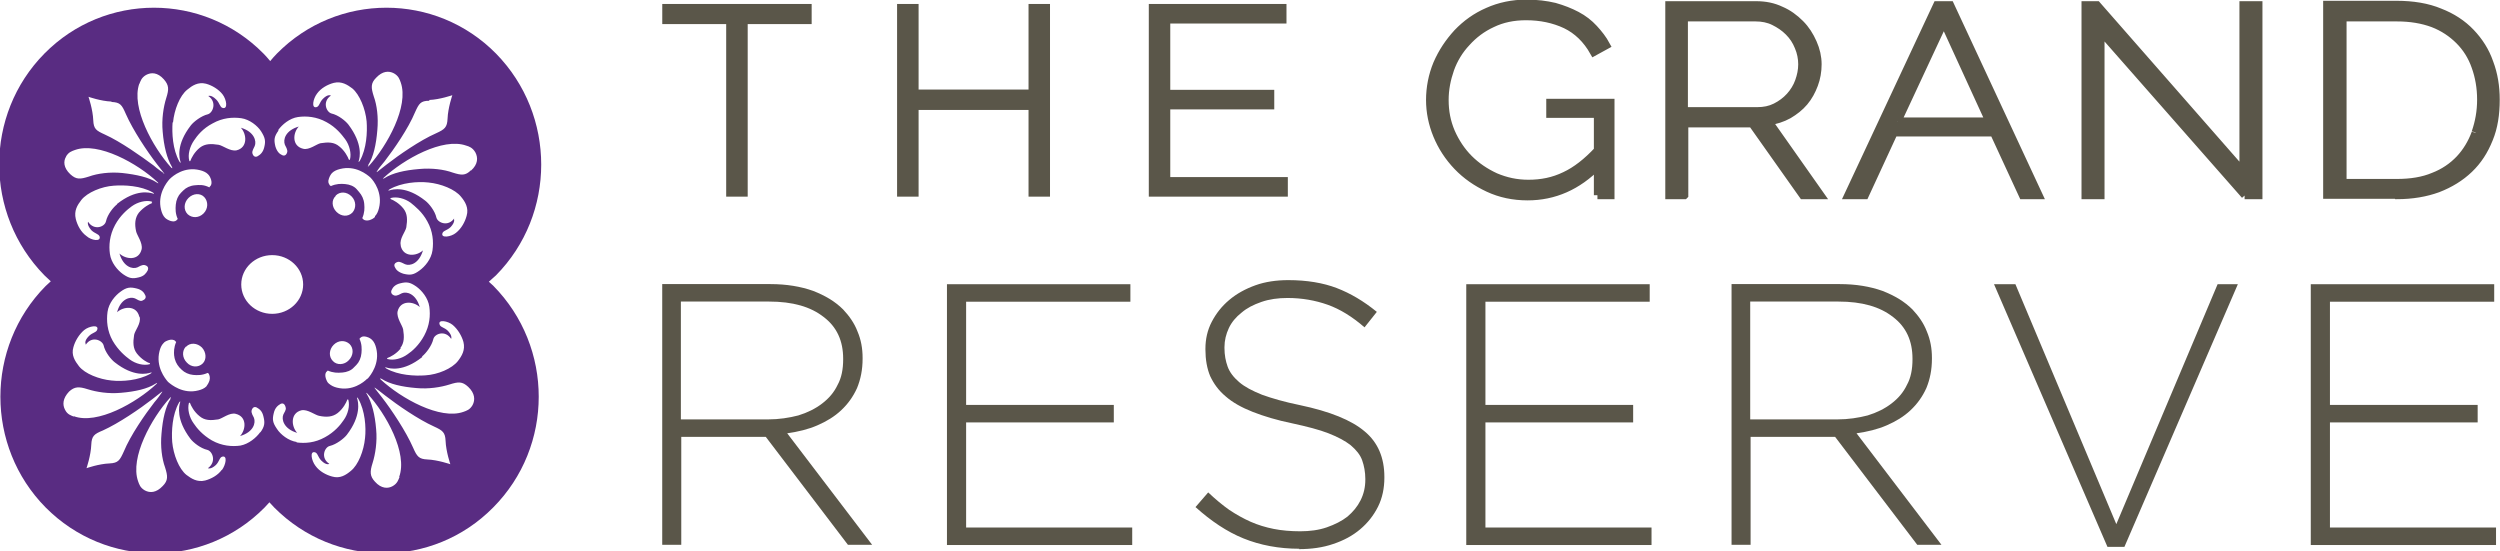
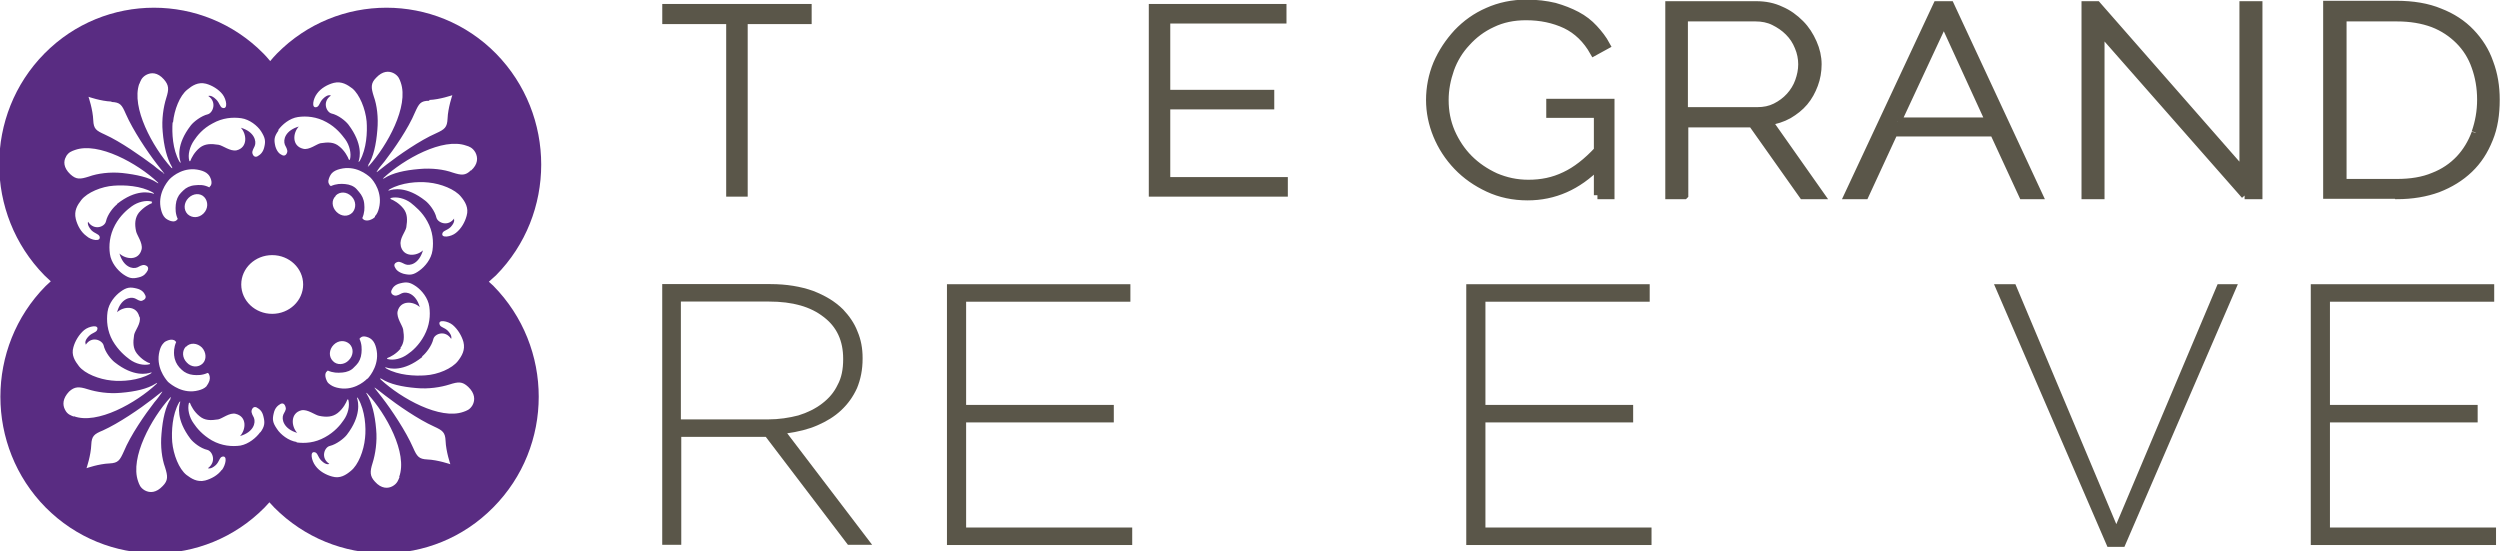
<svg xmlns="http://www.w3.org/2000/svg" version="1.1" id="Capa_1" x="0px" y="0px" viewBox="0 0 63.007 13.894" style="enable-background:new 0 0 63.007 13.894;" xml:space="preserve">
  <polygon style="fill:#5A5649;" points="18.302,0.607 16.691,0.607 16.691,0.1 20.456,0.1 20.456,0.607 18.844,0.607 18.844,4.956   18.302,4.956 " />
-   <polygon style="fill:#5A5649;" points="22.609,0.1 23.151,0.1 23.151,2.257 25.922,2.257 25.922,0.1 26.463,0.1 26.463,4.956   25.922,4.956 25.922,2.771 23.151,2.771 23.151,4.956 22.609,4.956 " />
  <polygon style="fill:#5A5649;" points="28.953,0.1 32.423,0.1 32.423,0.593 29.494,0.593 29.494,2.264 32.115,2.264 32.115,2.757   29.494,2.757 29.494,4.463 32.457,4.463 32.457,4.956 28.953,4.956 " />
  <path style="fill:#5A5649;" d="m19.36 10.57c.27 0 .53-.04.76-.1c.23-.07.43-.17.6-.3c.17-.13.3-.28.39-.47c.1-.18.14-.4.14-.64v-.02c0-.45-.16-.8-.49-1.05c-.33-.26-.78-.39-1.38-.39h-2.22v2.97h2.19zm-2.67-3.41h2.73c.4 0 .76.06 1.07.17c.31.12.56.27.76.47c.15.16.28.34.36.55c.09.21.13.43.13.67v.02c0 .28-.05.52-.14.74c-.1.22-.23.4-.4.56c-.17.16-.37.28-.6.38c-.23.1-.48.16-.76.2l2.14 2.81h-.61l-2.07-2.72h-.02h-2.11v2.72h-.48v-6.57z" />
  <polygon style="fill:#5A5649;" points="23.866,7.163 28.489,7.163 28.489,7.604 24.349,7.604 24.349,10.205 28.071,10.205   28.071,10.646 24.349,10.646 24.349,13.295 28.535,13.295 28.535,13.736 23.866,13.736 " />
-   <path style="fill:#5A5649;" d="m32.75 13.83c-.52 0-.99-.09-1.41-.26c-.42-.17-.82-.44-1.21-.79l.32-.37c.18.17.36.32.53.44c.18.12.36.22.54.3c.18.08.38.14.58.18c.2.04.43.06.67.06c.24 0 .47-.03.67-.1c.2-.07.38-.16.52-.27c.14-.12.25-.25.33-.41c.08-.16.12-.33.12-.52v-.02c0-.17-.03-.33-.08-.47c-.05-.14-.15-.26-.29-.38c-.14-.11-.33-.21-.56-.3c-.23-.09-.54-.17-.91-.25c-.39-.08-.72-.18-1-.29c-.28-.11-.51-.24-.68-.39c-.18-.15-.3-.32-.39-.51c-.08-.19-.12-.42-.12-.67v-.02c0-.24.05-.47.16-.68c.11-.21.25-.39.44-.55c.19-.16.41-.28.66-.37c.25-.09.53-.13.83-.13c.47 0 .88.07 1.22.2c.34.13.68.33 1.01.6l-.31.39c-.31-.27-.62-.46-.93-.57c-.31-.11-.65-.17-1.01-.17c-.24 0-.46.03-.66.1c-.2.07-.36.15-.5.27c-.14.11-.25.24-.32.39c-.07.15-.11.31-.11.48v.02c0 .18.03.33.08.47c.05.14.15.27.29.39c.14.12.33.22.58.32c.25.09.56.18.95.26c.76.16 1.3.38 1.63.66c.34.28.5.67.5 1.15v.02c0 .26-.05.51-.16.73c-.11.22-.26.41-.45.57c-.19.16-.41.28-.68.37c-.26.09-.55.13-.87.13" />
  <polygon style="fill:#5A5649;" points="36.954,7.163 41.577,7.163 41.577,7.604 37.437,7.604 37.437,10.205 41.16,10.205   41.16,10.646 37.437,10.646 37.437,13.295 41.623,13.295 41.623,13.736 36.954,13.736 " />
-   <path style="fill:#5A5649;" d="m46.31 10.57c.27 0 .53-.04.76-.1c.23-.07.43-.17.6-.3c.17-.13.3-.28.39-.47c.1-.18.14-.4.14-.64v-.02c0-.45-.16-.8-.49-1.05c-.33-.26-.78-.39-1.38-.39h-2.22v2.97h2.19zm-2.67-3.41h2.73c.4 0 .76.06 1.07.17c.31.12.56.27.76.47c.15.16.28.34.36.55c.09.21.13.43.13.67v.02c0 .28-.05.52-.14.74c-.1.22-.23.4-.4.56c-.17.16-.37.28-.6.38c-.23.1-.48.16-.76.2l2.14 2.81h-.61l-2.07-2.72h-.02h-2.11v2.72h-.48v-6.57z" />
  <polygon style="fill:#5A5649;" points="50.255,7.163 50.794,7.163 53.337,13.21 55.89,7.163 56.4,7.163 53.541,13.783   53.114,13.783 " />
  <polygon style="fill:#5A5649;" points="58.238,7.163 62.861,7.163 62.861,7.604 58.721,7.604 58.721,10.205 62.444,10.205   62.444,10.646 58.721,10.646 58.721,13.295 62.907,13.295 62.907,13.736 58.238,13.736 " />
  <path style="fill:#592C82;" d="m11.87 4.29c-.14.14-.24.13-.46.06c-.22-.08-.53-.12-.85-.09c-.36.03-.67.1-.87.23c-.06.03-.04.01-.02-.01c.51-.47 1.49-1.02 2.08-.81c.07.02.16.05.23.17c.07.13.07.3-.11.46m-1.23 4.68c.09-.07.24-.26.28-.43c.03-.14.3-.24.45-.01c0 0 .04-.07-.08-.2c-.09-.09-.19-.09-.21-.16c-.05-.14.21-.09.33.01c.13.11.23.28.27.43c.05.2-.04.35-.14.48c-.15.19-.5.34-.82.36c-.26.02-.68 0-.98-.17c-.05-.03-.03-.04-.01-.03c.09.03.43.12.91-.26m-.55-.23c.1-.13.1-.28.07-.47c-.02-.1-.17-.29-.14-.45c.07-.29.4-.26.56-.11c-.1-.34-.33-.4-.45-.35c-.04.02-.12.07-.18.06c-.08-.02-.11-.08-.08-.14c.03-.07.09-.14.22-.17c.16-.04.24-.03.4.08c.14.1.3.29.33.51c.03.22.01.47-.13.73c-.13.24-.3.39-.42.47c-.15.11-.35.16-.5.12c-.02 0-.02-.02 0-.03c.06-.02.22-.1.33-.24m0-2.6c-.04-.16.12-.34.14-.45c.03-.19.03-.34-.07-.47c-.11-.14-.26-.22-.32-.24c-.01-.01-.02-.02 0-.03c.15-.04.35.01.5.12c.11.09.29.23.42.47c.14.25.16.51.13.73c-.03.22-.19.41-.33.51c-.15.11-.23.12-.4.08c-.13-.04-.19-.1-.22-.17c-.03-.06 0-.11.08-.13c.06-.01.13.04.18.06c.12.05.35-.01.45-.35c-.16.15-.49.18-.56-.11m1.35-.7c-.15.22-.41.12-.45-.01c-.04-.18-.19-.36-.28-.43c-.48-.38-.82-.29-.91-.26c-.02.01-.04 0 .01-.03c.3-.17.71-.2.98-.17c.31.03.67.17.82.36c.1.12.2.28.14.48c-.04.15-.13.32-.27.43c-.12.1-.38.14-.34.01c.02-.07.12-.07.21-.16c.12-.13.08-.2.08-.2m.47 4.69c-.07.12-.15.14-.23.17c-.59.21-1.57-.34-2.08-.81c-.02-.02-.04-.05.02-.02c.2.13.51.2.87.23c.31.03.62-.02.84-.09c.22-.07.32-.08.47.06c.17.16.18.33.11.46m-1.14 1.37c-.21-.01-.26-.07-.36-.3c-.18-.41-.54-.95-.78-1.26c-.06-.08-.16-.2-.18-.23c0 0 0 0 0 0l0 0c-.01-.01-.01-.02-.01-.02c0 0 .01 0 .02.01l0 0c0 0 0 0 0 0c.03.02.15.11.25.19c.31.24.83.6 1.23.78c.22.1.28.15.29.36c.01.27.12.59.12.59c0 0-.32-.11-.58-.12m-.7.44c-.03.07-.05.16-.17.23c-.12.07-.29.07-.45-.11c-.13-.14-.13-.25-.06-.47c.07-.22.12-.54.09-.85c-.03-.37-.11-.68-.23-.88c-.04-.06-.01-.04.01-.02c.47.51 1.02 1.5.8 2.1m-.86-.98c-.03.32-.17.68-.36.83c-.12.1-.27.2-.47.14c-.15-.04-.32-.13-.42-.27c-.1-.13-.15-.38-.01-.34c.07.02.07.12.16.21c.13.13.2.08.2.08c-.23-.15-.12-.42.01-.45c.17-.04.36-.19.43-.28c.37-.48.29-.83.26-.92c-.01-.02 0-.04.03.01c.17.3.2.72.17.99m-1.72.1c-.21-.03-.41-.19-.5-.33c-.11-.16-.12-.24-.08-.4c.03-.13.1-.19.17-.23c.06-.03.11 0 .13.09c.02.06-.04.13-.06.18c-.05.12.01.36.35.46c-.15-.16-.18-.5.11-.57c.15-.03.34.12.44.14c.19.04.34.03.47-.07c.14-.11.22-.27.24-.33c.01-.02.02-.02.03 0c.04.15-.01.36-.12.51c-.08.12-.23.3-.47.43c-.25.14-.5.16-.72.13m-1.39-3.98c0-.41.35-.74.78-.74c.43 0 .78.33.78.74c0 .41-.35.74-.78.74c-.43 0-.78-.33-.78-.74m.48 3.72c-.1.14-.29.3-.5.34c-.21.03-.47.01-.72-.13c-.24-.14-.38-.31-.46-.43c-.11-.15-.16-.36-.12-.51c.01-.02.02-.01.03 0c.02.06.1.22.24.33c.13.11.28.11.47.08c.1-.02.29-.18.44-.14c.29.07.26.4.11.56c.34-.1.4-.33.35-.46c-.02-.04-.07-.12-.06-.18c.02-.08.07-.11.13-.08c.07.04.14.09.17.23c.04.16.03.25-.08.4m-.97.94c-.1.14-.27.23-.42.27c-.2.05-.35-.05-.47-.14c-.19-.15-.33-.51-.36-.83c-.02-.27 0-.69.17-.99c.03-.05.04-.03.03-.01c-.03.09-.11.43.26.92c.07.09.25.24.43.28c.13.04.23.3.01.46c0 0 .07.04.2-.08c.09-.09.09-.19.16-.21c.14-.04.09.21-.01.34m-1.29-1.8c-.13.2-.2.51-.23.88c-.03.32.01.63.09.85c.07.22.08.33-.06.47c-.16.17-.32.18-.45.11c-.12-.07-.14-.15-.17-.23c-.21-.6.34-1.59.8-2.1c.02-.02.05-.04.01.02m-1.53 1.63c-.27.01-.58.12-.58.12c0 0 .11-.32.12-.59c.01-.22.07-.27.29-.36c.4-.18.94-.55 1.25-.79c.08-.06.2-.16.23-.18c0 0 0 0 0 0l0 0c.01-.01.02-.01.02-.01c0 0 0 .01-.01.02l0 0c0 0 0 0 0 0c-.02.03-.11.16-.19.25c-.24.31-.6.83-.77 1.24c-.1.22-.14.29-.36.3m-.9-1.18c-.07-.03-.16-.05-.22-.17c-.07-.13-.06-.29.1-.46c.14-.13.25-.13.47-.06c.22.07.53.12.84.09c.36-.03.67-.1.87-.23c.06-.04.04-.01.02.01c-.5.47-1.49 1.03-2.08.81m1.09-5.34c-.09.07-.24.25-.28.43c-.03.14-.3.24-.45.01c0 0-.04.07.08.21c.09.09.18.09.21.16c.04.14-.21.1-.33-.01c-.14-.1-.23-.27-.27-.43c-.05-.21.04-.35.14-.48c.15-.19.51-.34.82-.36c.27-.02.68 0 .98.17c.05.03.03.04.01.03c-.09-.03-.43-.12-.91.26m.88-.02c-.06.02-.21.1-.33.24c-.1.13-.11.29-.07.47c.02.1.17.29.14.45c-.07.3-.4.26-.56.11c.1.34.33.4.45.35c.04-.02.12-.07.18-.06c.09.02.11.07.08.14c-.04.07-.09.14-.22.17c-.16.04-.24.03-.4-.08c-.14-.1-.3-.29-.33-.51c-.03-.21-.01-.47.13-.73c.13-.24.31-.39.42-.47c.15-.11.36-.16.5-.12c.02.01.02.02 0 .03m-.3 2.88c.04.16-.12.34-.14.45c-.03.19-.03.34.07.47c.11.14.26.23.32.24c.01.01.02.02 0 .03c-.15.04-.35-.01-.5-.12c-.11-.08-.29-.23-.43-.47c-.14-.25-.16-.51-.13-.73c.03-.22.19-.41.33-.51c.15-.11.24-.12.4-.08c.13.03.19.1.22.17c.03.06 0 .11-.08.14c-.06.02-.13-.04-.18-.06c-.12-.05-.36.01-.45.35c.16-.15.49-.18.56.11m-1.35.71c.15-.23.41-.12.45.01c.04.18.19.36.28.43c.48.38.82.29.91.26c.02-.01.04 0-.01.03c-.3.17-.71.2-.98.17c-.31-.03-.67-.17-.82-.36c-.1-.13-.2-.28-.14-.48c.04-.15.14-.32.27-.43c.12-.1.38-.15.33-.01c-.02.07-.12.07-.21.16c-.13.13-.08.2-.08.2m-.5-4.72c.07-.12.15-.14.23-.17c.59-.21 1.58.34 2.08.81c.02.02.04.05-.02.01c-.19-.13-.51-.2-.87-.24c-.31-.03-.62.01-.84.09c-.22.07-.32.08-.47-.06c-.17-.16-.18-.33-.1-.45m1.14-1.37c.22.01.26.07.36.3c.18.41.54.95.78 1.26c.06.08.16.2.18.23c0 0 0 0 0 0l0 0c.01.01.01.02.01.02c0 0-.01 0-.02-.01l0 0c0 0 0 0 0-.01c-.03-.02-.16-.11-.25-.19c-.31-.23-.83-.6-1.23-.78c-.22-.1-.28-.14-.29-.36c-.01-.27-.12-.59-.12-.59c0 0 .31.11.58.12m.7-.44c.03-.07.05-.16.17-.23c.13-.07.29-.07.45.11c.13.15.13.25.06.47c-.07.22-.12.54-.09.85c.03.37.11.68.23.88c.03.06 0 .04-.02.02c-.46-.51-1.01-1.51-.8-2.11m.85.98c.03-.32.17-.68.36-.83c.12-.1.27-.2.47-.15c.15.04.32.14.42.27c.1.13.14.38 0 .34c-.07-.02-.07-.12-.16-.21c-.13-.13-.2-.09-.2-.09c.22.15.12.42-.01.46c-.17.04-.36.19-.43.28c-.38.49-.29.83-.26.92c.01.02 0 .04-.03-.01c-.17-.3-.19-.72-.17-.99m.92 1.64c-.14-.07-.25-.06-.36-.05c-.12.01-.22.06-.29.13l-.06.06c-.07.07-.12.18-.13.3c-.01.11-.01.23.05.36c-.01.01-.02.02-.04.04c-.03.02-.07.03-.14.01c-.06-.02-.11-.05-.14-.08c-.05-.05-.08-.12-.1-.2c-.1-.39.14-.69.21-.77l.01-.01c.08-.08.37-.32.76-.22c.08.02.15.05.2.1c.04.04.06.08.08.14c.02.07.01.12-.01.15c0 0-.03.03-.03.04m-.53.27c.12-.12.3-.13.4-.02c.1.11.1.29-.02.41c-.12.12-.29.12-.4.02c-.11-.11-.1-.29.02-.41m-.06 3.75c.1-.11.28-.1.4.02c.11.12.12.3.02.4c-.11.11-.29.1-.4-.02c-.12-.12-.13-.3-.02-.41m-.3.23c.01.12.06.22.13.3l.06.06c.07.07.18.12.29.13c.11.01.23.01.36-.05c.01 0 .03.01.04.04c.01.03.03.07.01.15c-.02.06-.05.11-.08.15c-.05.05-.12.08-.2.1c-.38.1-.68-.14-.76-.21l-.01-.01c-.07-.08-.31-.38-.21-.77c.02-.08.05-.15.1-.2c.03-.04.08-.06.14-.08c.07-.02.12 0 .14.01c0 0 .03.03.04.04c-.06.14-.06.25-.05.36m1.69-6c.21.03.41.19.5.33c.1.16.12.24.08.4c-.03.13-.1.19-.17.23c-.06.03-.11 0-.13-.08c-.01-.06.04-.13.06-.18c.05-.12-.01-.36-.35-.46c.15.16.18.5-.11.57c-.16.03-.34-.12-.45-.14c-.19-.03-.34-.03-.47.07c-.14.11-.22.27-.24.33c-.01.02-.02.02-.03 0c-.04-.15.01-.35.12-.51c.08-.12.22-.3.47-.43c.25-.14.5-.16.72-.13m.93.3c.1-.14.29-.3.5-.33c.21-.03.47-.01.72.13c.24.13.38.31.47.43c.11.15.16.36.12.51c-.01.02-.02.01-.03 0c-.02-.06-.1-.22-.24-.33c-.13-.11-.28-.11-.47-.08c-.1.02-.29.18-.44.14c-.29-.07-.26-.4-.11-.56c-.34.1-.4.33-.35.46c.02.04.07.12.06.18c-.02.08-.07.11-.13.08c-.07-.03-.13-.09-.17-.22c-.04-.17-.03-.25.08-.4m.97-.93c.1-.14.27-.23.42-.27c.2-.05.35.05.47.14c.18.15.33.51.36.83c.02.27 0 .69-.17.99c-.03.05-.04.03-.03.01c.03-.09.11-.43-.26-.92c-.07-.09-.25-.24-.43-.28c-.13-.04-.23-.3-.01-.45c0 0-.07-.05-.2.08c-.09.09-.09.19-.16.21c-.14.04-.09-.21.01-.34m1.29 1.8c.13-.2.2-.51.23-.88c.03-.32-.01-.63-.09-.85c-.07-.22-.08-.33.06-.47c.16-.17.32-.18.45-.11c.12.07.14.15.17.23c.21.6-.34 1.59-.8 2.1c-.02.02-.05.04-.01-.02m.16 1.31c-.04.04-.08.06-.14.08c-.07.02-.12 0-.14-.01c0 0-.03-.03-.04-.04c.06-.14.06-.25.05-.36c-.01-.12-.06-.22-.13-.3l-.06-.07c-.07-.08-.18-.12-.29-.13c-.11-.01-.22-.01-.36.05c-.01-.01-.03-.01-.04-.04c-.02-.03-.04-.07-.01-.15c.02-.06.05-.11.08-.14c.05-.05.12-.08.2-.1c.39-.1.68.14.76.21l.01.01c.08.08.31.38.21.77c-.02.08-.05.15-.1.2m-.82 3.94c.11-.01.22-.05.29-.13l.06-.06c.07-.07.12-.18.13-.3c.01-.11.01-.23-.05-.36c.01-.01.01-.02.04-.04c.03-.02.07-.03.14-.01c.07.02.11.05.14.08c.05.05.08.12.1.2c.1.39-.14.69-.21.77l-.02.01c-.08.08-.37.32-.76.22c-.08-.02-.14-.05-.2-.1c-.04-.03-.06-.08-.08-.14c-.02-.07-.01-.12.01-.15c0 0 .03-.03.04-.04c.14.06.25.06.36.05m-.16-4.46c.11-.11.28-.1.4.02c.12.12.12.3.02.41c-.11.11-.28.1-.4-.02c-.12-.12-.13-.3-.02-.4m-.05 3.75c.12-.12.29-.12.4-.02c.11.11.1.29-.02.41c-.11.12-.3.13-.4.02c-.11-.11-.1-.29.02-.41m2.41-6.17c.26-.01.58-.12.58-.12c0 0-.11.32-.12.59c-.01.22-.07.27-.29.37c-.41.18-.94.55-1.25.79c-.08.06-.2.16-.23.18c0 0 0 0 0 0h0c-.01 0-.02.01-.02.01c0 0 0-.01.01-.02l0 0c0 0 0 0 0 0c.02-.04.11-.16.19-.25c.24-.31.6-.83.77-1.24c.1-.22.14-.29.36-.29m1.49 4.57c.06-.06.13-.11.19-.17c1.52-1.54 1.52-4.04 0-5.59c-1.52-1.54-4-1.54-5.52 0c-.06.06-.12.13-.17.19c-.06-.07-.11-.13-.17-.19c-1.52-1.54-4-1.54-5.52 0c-1.52 1.54-1.52 4.04 0 5.59c.05.05.11.1.16.15c-.04.04-.09.08-.13.12c-1.52 1.54-1.52 4.04 0 5.58c1.53 1.54 4 1.54 5.52 0c.04-.04.08-.09.12-.13c.04.04.08.09.12.13c1.53 1.54 4 1.54 5.52 0c1.53-1.54 1.53-4.04 0-5.59c-.03-.03-.07-.06-.11-.1" />
  <path style="fill:#5A5649;stroke:#5A5649;stroke-width:0.2;stroke-miterlimit:10;" d="m62.39 3.35c-.09.25-.23.48-.4.66c-.18.19-.4.34-.66.44c-.26.11-.57.16-.92.16h-1.37v-4.17h1.37c.34 0 .64.05.91.15c.26.1.48.25.66.43c.18.18.32.4.41.66c.09.25.14.53.14.83c0 .3-.05.57-.14.83m-1.98 1.58c.38 0 .73-.06 1.03-.17c.31-.12.57-.28.79-.49c.22-.21.38-.46.5-.76c.12-.29.17-.62.17-.99c0-.33-.05-.64-.16-.93c-.1-.29-.26-.54-.47-.76c-.21-.22-.47-.39-.78-.51c-.31-.13-.68-.19-1.09-.19h-1.75v4.79h1.75zm-3.84 0h.35v-4.79h-.38v4.21l-3.69-4.21h-.29v4.79h.38v-4.14l3.64 4.14zm-8.75-1.86l1.17-2.51l1.15 2.51h-2.32zm-1.23 1.86h.41l.73-1.58h2.52l.73 1.58h.4l-2.23-4.79h-.33l-2.24 4.79zm-4.14-4.48h1.8c.16 0 .32.03.46.1c.14.07.26.15.37.26c.11.11.19.23.25.38c.06.14.09.29.09.44c0 .15-.03.29-.08.43c-.05.14-.13.27-.23.38c-.1.11-.22.2-.36.27s-.29.1-.46.1h-1.85v-2.35zm0 4.48v-1.81h1.71l1.28 1.81h.44l-1.31-1.86c.18-.03.35-.08.51-.17c.15-.09.28-.19.39-.32c.11-.13.19-.28.25-.44c.06-.16.09-.33.09-.51c0-.18-.04-.36-.12-.54c-.08-.18-.18-.34-.32-.48c-.14-.14-.3-.26-.49-.34c-.19-.09-.39-.13-.62-.13h-2.19v4.79h.38zm-2.19 0h.33v-2.33h-1.52v.28h1.2v.92c-.27.29-.55.51-.83.64c-.29.14-.59.2-.92.2c-.3 0-.57-.06-.83-.17c-.26-.12-.48-.27-.67-.46c-.19-.19-.34-.42-.45-.67c-.11-.26-.16-.52-.16-.81c0-.27.05-.52.14-.78c.09-.25.23-.48.41-.67c.18-.2.39-.36.65-.48c.25-.12.53-.18.85-.18c.37 0 .7.07 1 .21c.29.14.53.37.71.69l.31-.17c-.08-.15-.19-.29-.31-.42c-.12-.13-.26-.24-.43-.33c-.17-.09-.35-.16-.56-.22c-.21-.05-.45-.08-.71-.08c-.35 0-.68.07-.97.2c-.3.13-.55.31-.77.54c-.21.23-.38.48-.51.78c-.12.29-.18.6-.18.91c0 .3.06.6.18.89c.12.29.29.55.51.78c.22.23.48.41.78.55c.3.14.63.21.99.21c.67 0 1.26-.26 1.77-.78v.75z" />
</svg>